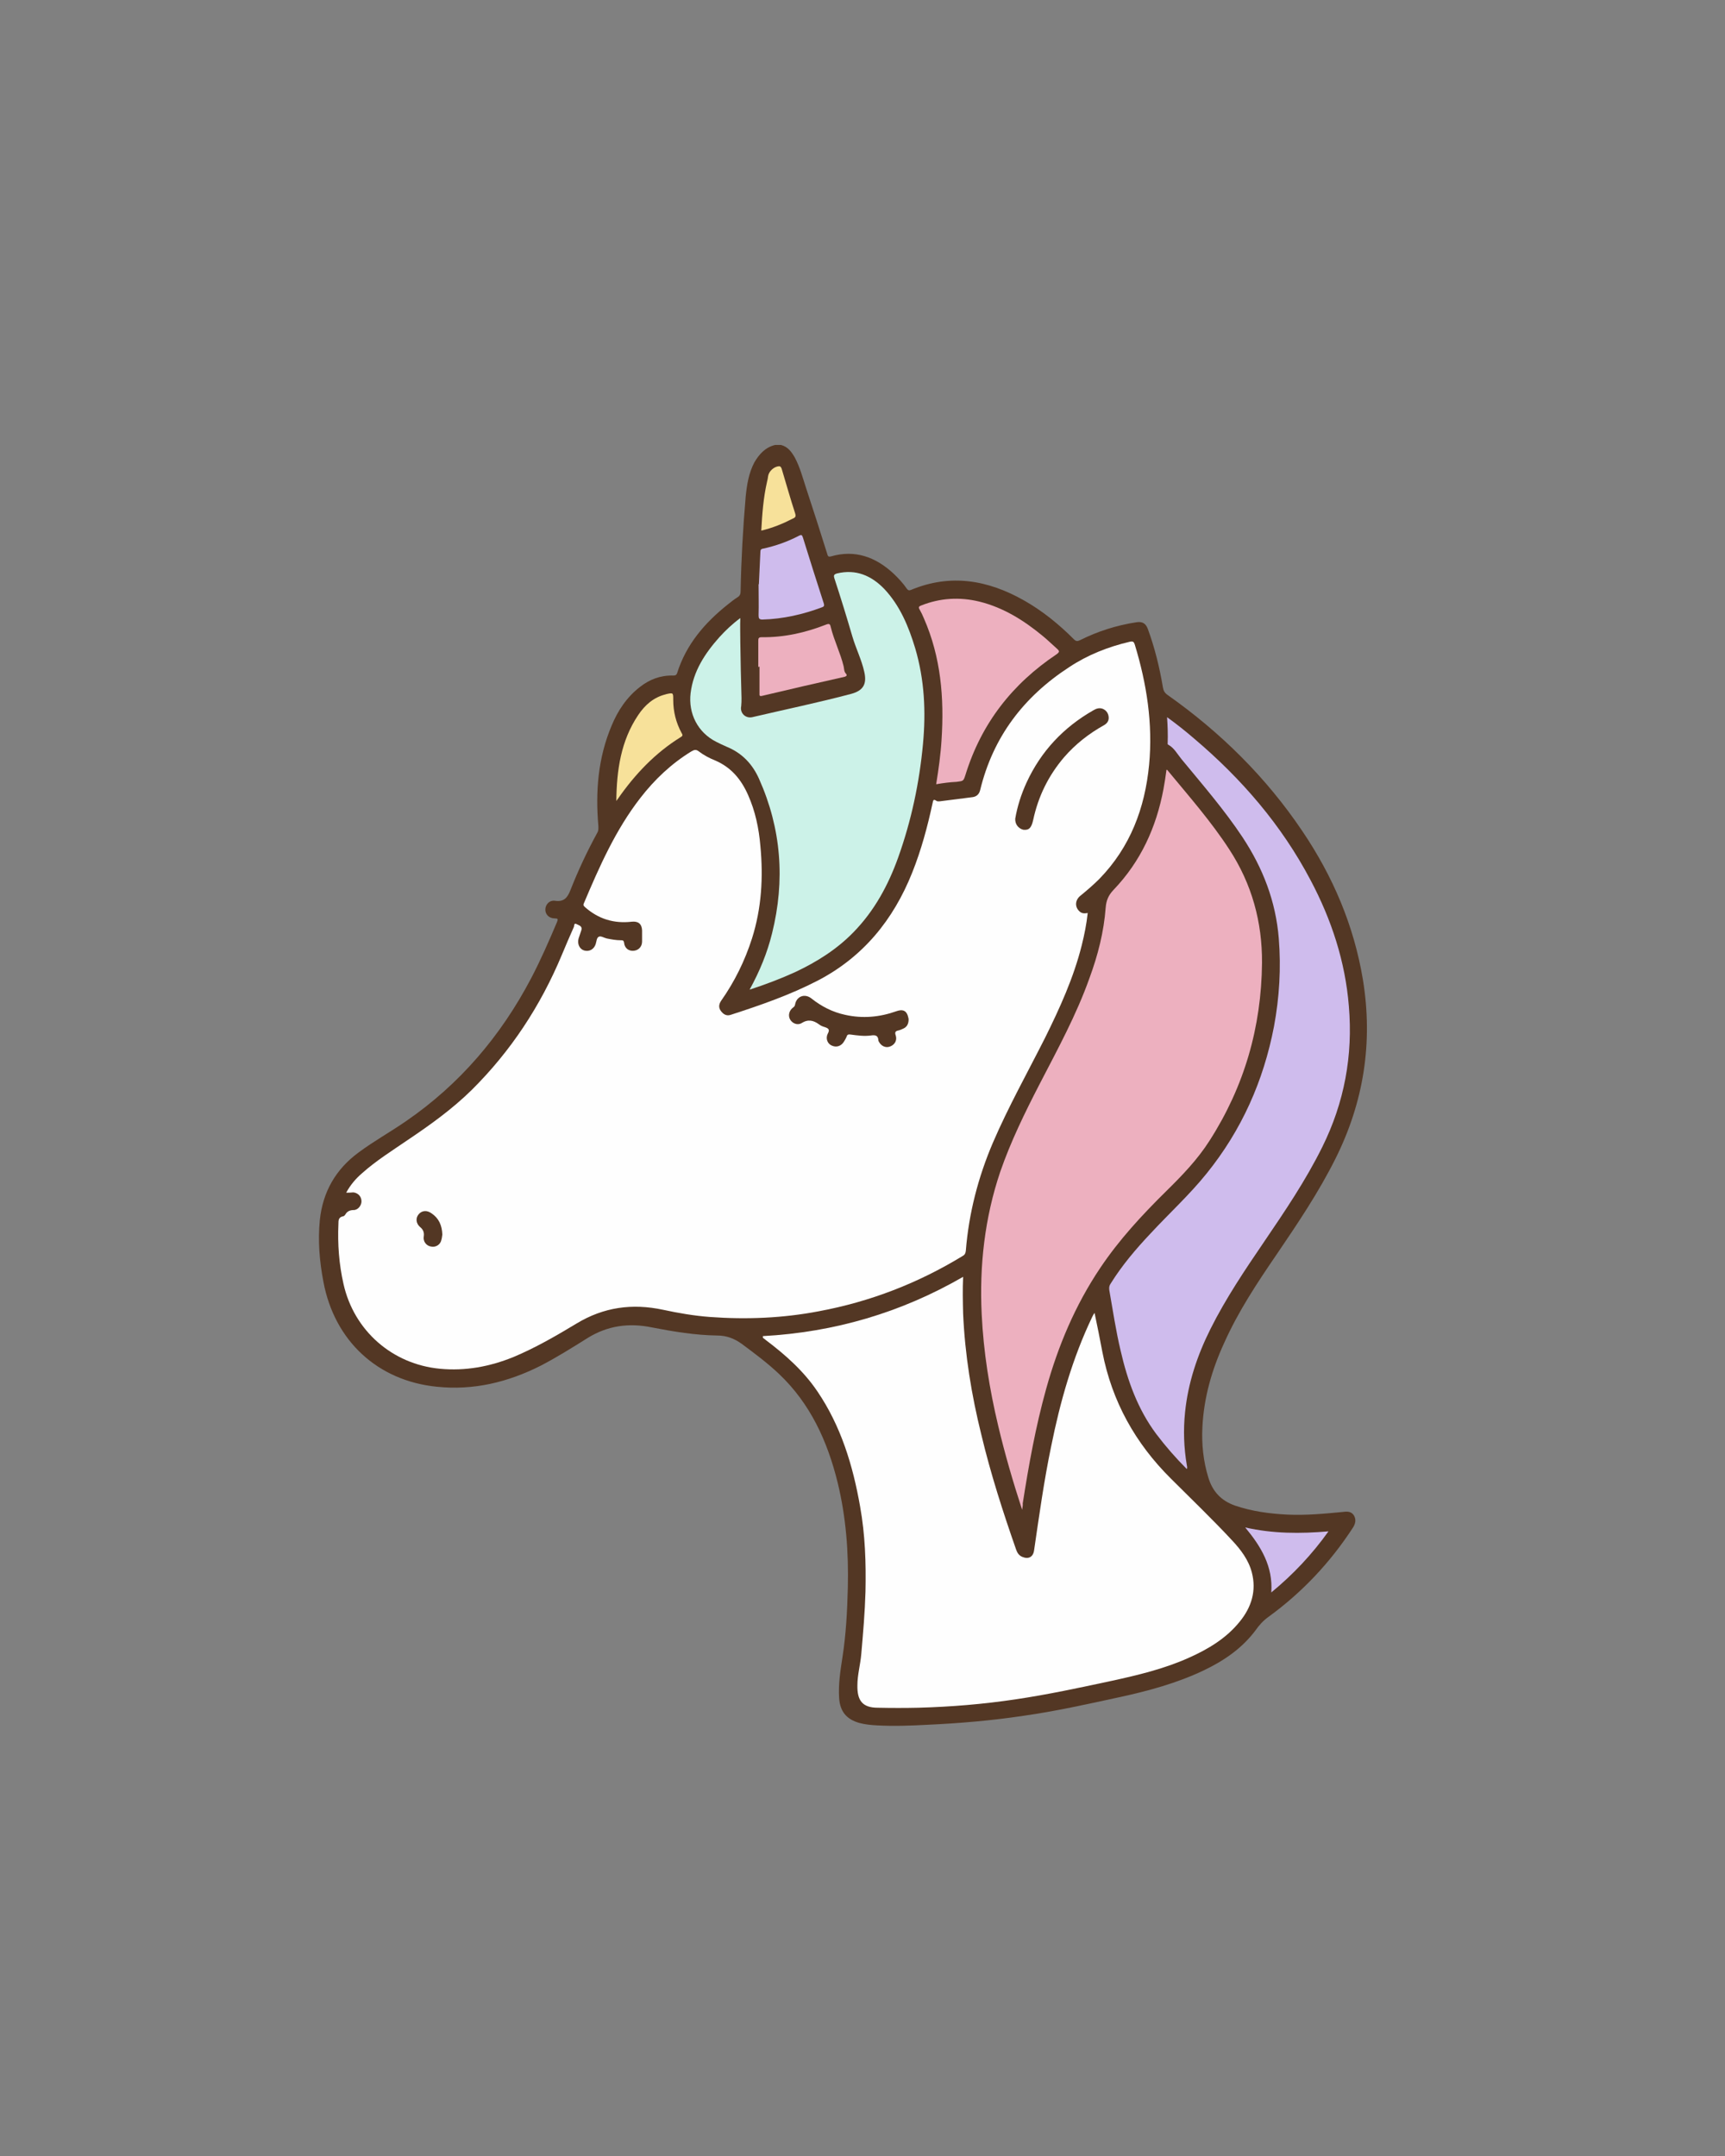
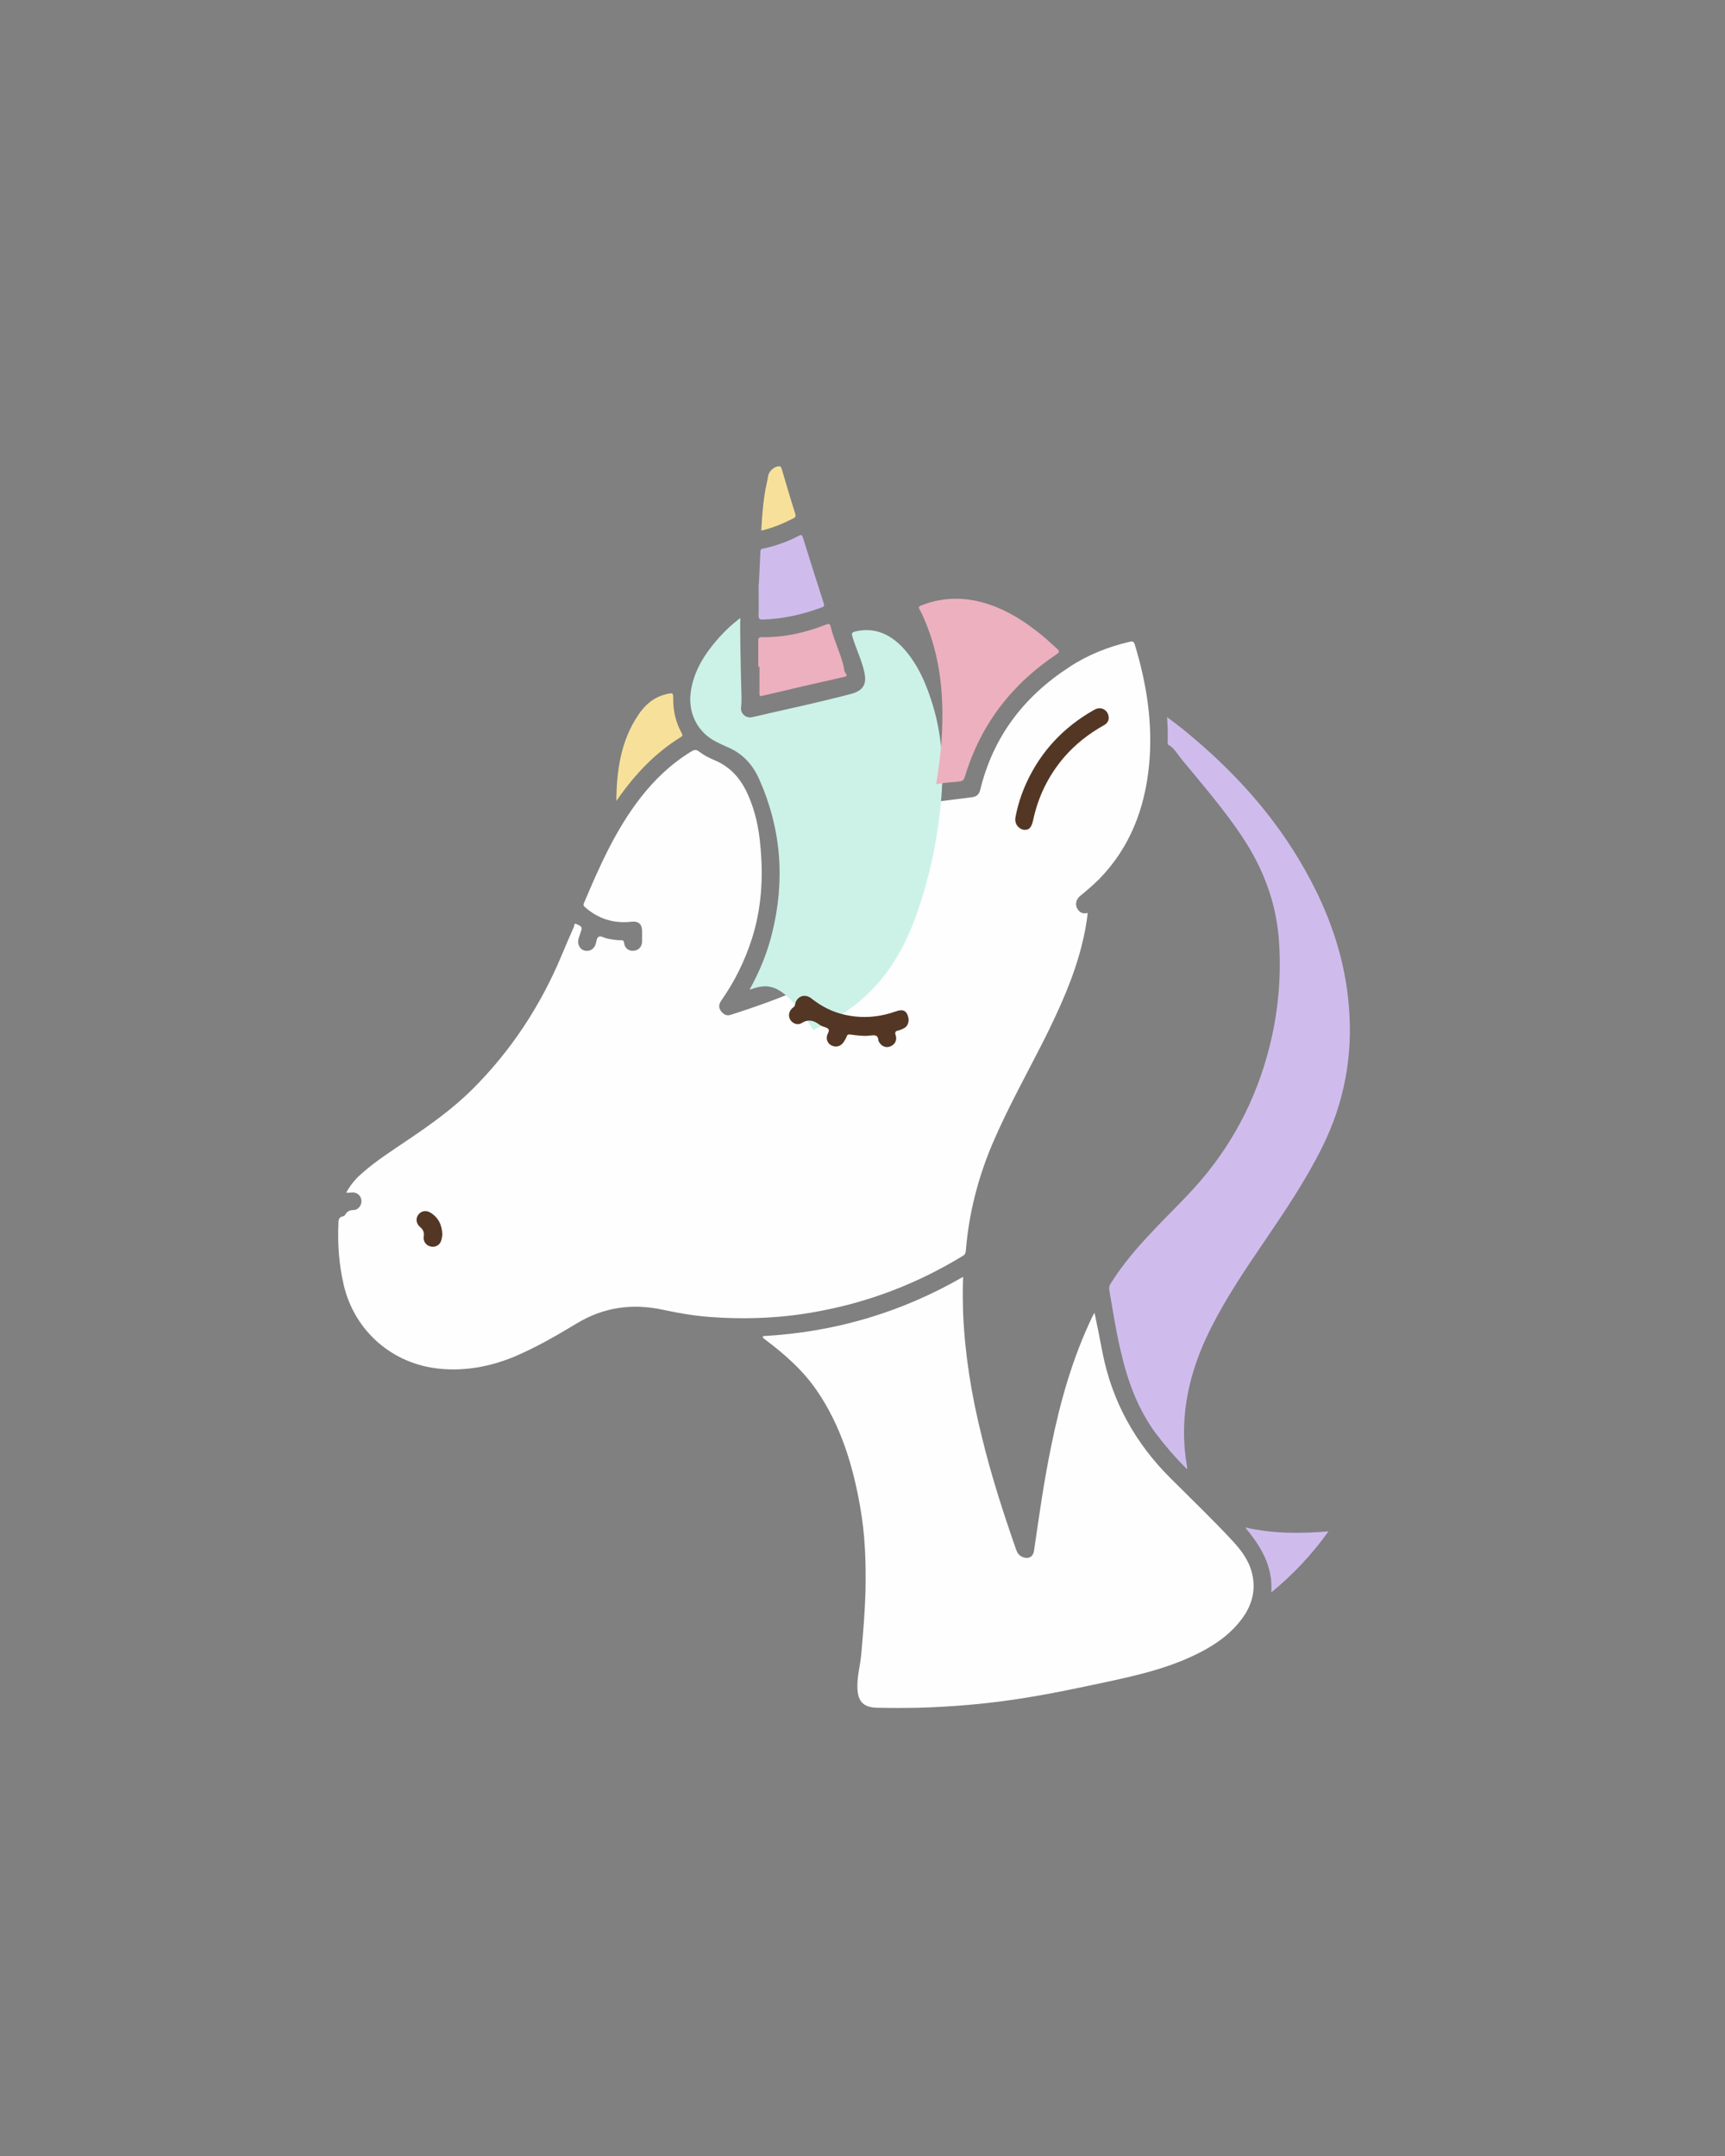
<svg xmlns="http://www.w3.org/2000/svg" version="1.1" id="Capa_1" x="0px" y="0px" viewBox="0 0 576 720" style="enable-background:new 0 0 576 720;" xml:space="preserve">
  <rect x="0" y="0" width="576" height="720" fill="#808080" stroke="none" />
  <style type="text/css">
	.st0{fill:#533724;}
	.st1{fill:#FEFEFE;}
	.st2{fill:#EDB0BF;}
	.st3{fill:#CFBCED;}
	.st4{fill:#CCF2E8;}
	.st5{fill:#F7E19A;}
</style>
  <g>
-     <path class="st0" d="M258.8,148.6c0.7,0,1.4,0,2,0c2.3,0.6,3.5,2.3,4.6,4.2c1.7,3.2,2.6,6.6,3.7,10c2.4,7.3,4.8,14.7,7.1,22.1   c0.2,0.7,0.3,1.2,1.3,0.9c8-2.3,14.8,0.2,20.7,5.6c1.7,1.6,3.3,3.3,4.6,5.2c0.4,0.5,0.7,0.7,1.4,0.4c13.2-5.5,25.7-3.3,37.7,3.5   c6.2,3.5,11.7,8,16.7,13c0.7,0.7,1.2,0.7,2,0.3c6-3,12.3-5,18.9-6c2-0.3,3.1,0.4,3.8,2.3c2.3,6.3,3.9,12.8,5,19.4   c0.2,1.2,0.6,1.9,1.6,2.6c17.7,12.5,32.9,27.5,45,45.5c10.2,15.1,17.2,31.5,20.2,49.6c3.4,20.9,0.3,40.8-9.2,59.8   c-5.6,11.2-12.6,21.6-19.6,31.9c-6.5,9.5-12.8,19-17.5,29.5c-4.1,8.9-6.8,18.2-7.3,28.1c-0.3,5.8,0.3,11.5,2,17   c1.4,4.6,4.3,7.7,8.9,9.3c5.6,1.9,11.4,2.7,17.4,3c6.3,0.3,12.5-0.3,18.8-0.9c1.4-0.2,2.7-0.1,3.5,1.2c0.8,1.4,0.5,2.7-0.3,4   c-7.6,11.7-17,21.7-28.3,29.9c-1.8,1.3-3.1,2.8-4.3,4.5c-4.5,6-10.5,10.1-17.2,13.3c-9,4.3-18.6,6.9-28.3,9   c-10.6,2.3-21.3,4.7-32,6.2c-10.6,1.6-21.3,2.5-32.1,3c-5.6,0.3-11.1,0.5-16.7,0.2c-2-0.1-4-0.3-5.9-0.8c-4.3-1.2-6.5-3.8-6.8-8.3   c-0.3-4.6,0.4-9.1,1.1-13.6c1.2-7.7,1.6-15.4,1.8-23.2c0.3-11.9-0.6-23.7-3.4-35.2c-3.4-13.8-9.1-26.3-19.5-36.2   c-3.9-3.7-8.2-6.9-12.5-10.1c-2.5-1.8-5.1-2.8-8.2-2.8c-7.3-0.1-14.6-1.3-21.8-2.7c-7.7-1.6-14.9-0.6-21.6,3.6   c-5.1,3.2-10.2,6.4-15.6,9.2c-10.9,5.5-22.4,8.3-34.7,7c-19.7-2-34.1-15.3-37.8-35c-1.3-6.8-1.9-13.7-1.2-20.7   c1-9.4,5.3-16.9,12.9-22.5c5.1-3.8,10.7-6.9,15.9-10.5c17.9-12.3,31.6-28.4,41.7-47.6c3.2-6.1,6-12.5,8.7-18.9   c0.4-1,0.3-1.2-0.8-1.2c-1.9,0-3.2-1.4-3.1-3.1c0.1-1.6,1.4-3,3.1-2.8c3.1,0.5,4.3-1,5.3-3.6c2.6-6.6,5.6-13,9-19.2   c0.4-0.7,0.3-1.4,0.3-2.2c-1-11.5-0.1-22.7,4.4-33.4c2.1-5.1,5.1-9.6,9.5-13c3.2-2.5,6.8-3.9,11-3.8c0.6,0,1.1,0,1.4-0.8   c3-9.6,9.3-16.9,17-23c1-0.8,2-1.6,3.1-2.3c0.9-0.5,1.1-1.2,1.1-2.1c0.2-10.6,0.8-21.1,1.7-31.6c0.4-3.9,1-7.8,2.9-11.4   C253.5,151.7,255.5,149.4,258.8,148.6z" />
    <path class="st1" d="M115.6,398.3c1.4-2.6,3.2-4.7,5.3-6.5c4.7-4.2,10-7.5,15.1-11c7.6-5.1,15-10.4,21.5-16.8   c13.1-13,23-28.1,30.1-45.1c1.3-3.1,2.6-6.2,4-9.3c0.2-0.4,0-1.5,0.9-1c0.7,0.4,2.1,0.6,1.6,2.1c-0.3,0.9-0.6,1.8-0.9,2.7   c-0.5,1.8,0.3,3.5,1.8,4c1.7,0.5,3.3-0.3,3.9-2.1c0.3-0.9,0.3-2.2,1.1-2.5c0.7-0.3,1.7,0.4,2.6,0.6c1.5,0.3,3.1,0.6,4.7,0.6   c0.6,0,1,0,1.1,0.9c0.2,1.8,1.6,2.8,3.3,2.6c1.6-0.2,2.7-1.4,2.7-3.1c0-1.2,0-2.5,0-3.7c-0.1-2.2-1.3-3.1-3.4-2.9   c-6,0.7-11.2-0.9-15.7-4.9c-0.4-0.4-0.6-0.6-0.4-1.1c5.2-12.3,10.6-24.6,18.9-35.3c4.8-6.2,10.4-11.5,17.1-15.6   c0.9-0.5,1.5-0.7,2.4,0c1.7,1.3,3.6,2.3,5.6,3.1c5.3,2.3,8.6,6.3,10.9,11.5c2.4,5.4,3.6,11.1,4.1,17c1,10.5,0.4,20.8-2.8,30.9   c-2.4,7.5-5.8,14.4-10.3,20.8c-0.8,1.2-0.9,2.3-0.1,3.4c0.8,1.1,1.9,1.8,3.3,1.3c9.9-3.2,19.7-6.6,29-11.4   c15.2-7.9,25.3-20.3,31.6-36.1c3-7.5,5.1-15.3,6.8-23.2c0.2-0.8,0.2-1.5,1.2-0.8c0.4,0.3,0.8,0.2,1.2,0.2c3.7-0.5,7.4-0.9,11-1.4   c1.4-0.2,2.2-1.1,2.5-2.4c4.3-17.7,14.5-31.1,29.7-41c6.2-4.1,13-6.8,20.3-8.5c1-0.2,1.3,0,1.6,0.9c4,13.1,6.1,26.5,4.8,40.2   c-1.4,14.5-6.3,27.5-16.6,38.1c-2,2-4.1,3.8-6.3,5.6c-1.8,1.4-2,3.7-0.4,5.2c0.8,0.8,1.7,0.8,2.8,0.6c-0.4,3.7-1.1,7.2-2,10.8   c-2.7,10.8-7.3,20.9-12.2,30.8c-5.9,11.7-12.3,23.1-17.5,35.2c-4.9,11.5-8,23.5-9,36c-0.1,0.8-0.3,1.3-1,1.7   c-14.9,9.1-30.9,15.3-48.1,18.5c-12,2.3-24.2,2.8-36.4,1.9c-5.3-0.4-10.5-1.3-15.6-2.4c-10.3-2.2-19.8-0.9-28.9,4.6   c-6.8,4.1-13.7,8.1-21.1,11.2c-7.9,3.2-16,4.7-24.5,3.9c-15.9-1.5-28.7-12.7-32.2-28.3c-1.5-6.6-2-13.3-1.7-20.1   c0-1.1,0-2.2,1.5-2.5c0.3,0,0.6-0.3,0.8-0.6c0.6-1.1,1.6-1.5,2.8-1.5c1.4,0,2.6-1.5,2.6-2.9c0-1.6-1.1-2.8-2.7-3   C117,398.3,116.4,398.3,115.6,398.3z" />
    <path class="st1" d="M254.7,446.2c23.9-1.3,46.1-7.8,66.9-19.8c-0.2,4.2-0.1,8.2,0,12.3c0.6,13.7,2.8,27.2,6.1,40.5   c3.1,13,7.2,25.7,11.6,38.3c0.4,1.1,0.9,1.9,2,2.4c2.1,0.9,3.7,0.1,4-2.2c1.7-11.6,3.3-23.2,5.7-34.7c3-14.9,7.1-29.4,13.7-43.2   c0.2-0.4,0.4-0.8,0.6-1.1c0-0.1,0.1-0.1,0.2-0.2c0.9,4.3,1.8,8.7,2.6,13c3.2,16.5,11,30.5,22.9,42.3c6.8,6.8,13.8,13.5,20.4,20.6   c2.9,3.1,5.5,6.5,6.6,10.7c1.6,6.1-0.1,11.6-4,16.4c-4.5,5.6-10.5,9.2-17,12.1c-8.2,3.7-17,5.8-25.7,7.7   c-10.7,2.3-21.4,4.6-32.2,6.2c-10.7,1.6-21.5,2.5-32.4,2.8c-4.5,0.1-9,0.1-13.6,0c-5.2,0-6.9-2.5-6.8-7.5c0-3.5,1-6.9,1.3-10.5   c0.6-6.9,1.2-13.8,1.4-20.8c0.2-9.5-0.1-19-1.8-28.4c-2.4-13.7-6.4-26.9-14.3-38.5c-4.6-6.8-10.7-12.2-17.2-17.1   c-0.3-0.3-0.7-0.5-1-0.8C254.8,446.5,254.8,446.4,254.7,446.2z" />
-     <path class="st2" d="M341.3,504.2c-3.1-9.5-5.8-18.8-8-28.1c-2.9-12.2-4.9-24.6-5.5-37.2c-0.8-16.2,1-32.2,6.2-47.6   c3.5-10.1,8.2-19.7,13.1-29.2c6-11.6,12.3-23.1,16.7-35.5c2.8-7.6,4.8-15.4,5.4-23.5c0.2-2.4,0.9-4.1,2.6-5.9   c9.1-9.5,14.3-20.9,16.7-33.7c0.4-2.1,0.7-4.2,1-6.4c0.1-0.1,0.3,0,0.4,0.2c7.1,8.6,14.5,17,20.6,26.4c7.5,11.5,11,24.2,10.9,37.9   c-0.2,21.4-5.9,41.2-17.5,59.3c-4,6.3-9.2,11.7-14.6,17c-8,7.9-15.6,16.1-21.9,25.5c-8.4,12.5-14.1,26.1-18.1,40.5   c-3.5,12.6-5.8,25.4-7.8,38.2C341.6,502.7,341.4,503.3,341.3,504.2z" />
    <path class="st3" d="M389.7,239.5c3.3,2.4,6.2,4.7,9.1,7.2c15.8,13.4,29.1,28.8,38.8,47.2c7,13.2,11.6,27.2,12.8,42.1   c1.4,16.5-1.5,32.2-8.9,47.1c-5.5,11.1-12.4,21.3-19.4,31.6c-6.4,9.4-12.8,18.9-17.9,29.1c-4.4,8.8-7.5,18-8.5,27.9   c-0.6,5.9-0.4,11.8,0.6,17.6c0.1,0.3,0.1,0.7,0.1,1c0,0.1-0.1,0.1-0.1,0.3c-3.7-3.7-7.1-7.6-10.2-11.7c-6.2-8.3-9.6-17.8-11.9-27.8   c-1.6-6.7-2.6-13.5-3.8-20.3c-0.1-0.9,0-1.5,0.5-2.2c3.8-6.1,8.4-11.5,13.3-16.7c6.2-6.7,13-12.9,18.7-20   c11.7-14.5,19-30.9,22.5-49.1c1.8-9.7,2.4-19.5,1.6-29.4c-1-12.4-5.3-23.5-12.1-33.8c-6.1-9.2-13.4-17.6-20.4-26.1   c-1.4-1.7-2.4-3.7-4.4-4.8c-0.3-0.1-0.2-0.4-0.2-0.6C390,245.2,389.9,242.5,389.7,239.5z" />
-     <path class="st4" d="M250.3,330.5c3.4-6.2,5.9-12.3,7.5-18.8c4.4-17.7,3.1-34.9-4.3-51.5c-2.2-5-5.7-8.7-10.8-10.8   c-1.2-0.5-2.4-1.1-3.6-1.7c-6.1-3.1-9.3-9.4-8.5-16.2c0.9-7.4,4.8-13.3,9.6-18.7c2.1-2.3,4.3-4.4,7-6.4c-0.1,2.9,0,5.5,0,8.2   c0.1,6.2,0.2,12.4,0.4,18.5c0,0.9,0,1.8-0.1,2.7c-0.5,2.3,1.4,4.2,3.7,3.7c11.1-2.6,22.2-4.9,33.1-7.8c4-1.1,5.2-3.3,4.3-7.3   c-0.9-4.1-2.8-7.8-4-11.9c-1.9-6.5-3.9-13-6-19.4c-0.3-1-0.1-1.3,0.9-1.6c6.3-1.5,11.4,0.7,15.7,5.1c5.3,5.6,8.2,12.6,10.4,19.9   c3.1,10.5,3.6,21.1,2.6,31.9c-1.2,13-3.9,25.7-8.3,38c-3.3,9.2-7.9,17.7-14.8,24.8c-5.6,5.8-12.3,10-19.5,13.4   C260.8,326.8,255.8,328.7,250.3,330.5z" />
+     <path class="st4" d="M250.3,330.5c3.4-6.2,5.9-12.3,7.5-18.8c4.4-17.7,3.1-34.9-4.3-51.5c-2.2-5-5.7-8.7-10.8-10.8   c-1.2-0.5-2.4-1.1-3.6-1.7c-6.1-3.1-9.3-9.4-8.5-16.2c0.9-7.4,4.8-13.3,9.6-18.7c2.1-2.3,4.3-4.4,7-6.4c-0.1,2.9,0,5.5,0,8.2   c0.1,6.2,0.2,12.4,0.4,18.5c0,0.9,0,1.8-0.1,2.7c-0.5,2.3,1.4,4.2,3.7,3.7c11.1-2.6,22.2-4.9,33.1-7.8c4-1.1,5.2-3.3,4.3-7.3   c-0.9-4.1-2.8-7.8-4-11.9c-0.3-1-0.1-1.3,0.9-1.6c6.3-1.5,11.4,0.7,15.7,5.1c5.3,5.6,8.2,12.6,10.4,19.9   c3.1,10.5,3.6,21.1,2.6,31.9c-1.2,13-3.9,25.7-8.3,38c-3.3,9.2-7.9,17.7-14.8,24.8c-5.6,5.8-12.3,10-19.5,13.4   C260.8,326.8,255.8,328.7,250.3,330.5z" />
    <path class="st2" d="M312.6,261.9c0.8-5,1.5-9.9,1.8-14.9c0.9-13.9-0.2-27.5-5.9-40.5c-0.4-1-0.9-2-1.4-2.9   c-0.5-0.8-0.3-1.1,0.5-1.4c6.3-2.5,12.8-2.9,19.4-1.3c8.1,2,14.9,6.3,21.2,11.5c1.6,1.3,3.1,2.8,4.7,4.2c0.9,0.8,1,1.1-0.1,1.9   c-14.8,9.9-25.1,23.1-30.4,40.2c-0.7,2.2-0.7,2.1-3,2.4C317.2,261.2,314.9,261.5,312.6,261.9z" />
    <path class="st2" d="M253.2,222.7c0-2.9,0-5.8,0-8.7c0-0.8,0.1-1.2,1.1-1.2c7.5,0.1,14.6-1.5,21.5-4.2c1-0.4,1.4-0.3,1.6,0.8   c1.1,4.5,3.2,8.6,4.3,13.1c0.2,0.9,0.1,1.8,0.8,2.5c0.4,0.5,0.2,0.8-0.4,1c-9.3,2.1-18.5,4.2-27.7,6.4c-0.9,0.2-0.8-0.3-0.8-0.8   c0-3,0-6,0-9C253.5,222.7,253.4,222.7,253.2,222.7z" />
    <path class="st3" d="M253.4,195.1c0.2-3.6,0.3-7.1,0.5-10.7c0-0.8,0.2-1.1,1-1.2c4.1-0.9,8.1-2.3,11.9-4.3c0.8-0.4,1-0.3,1.3,0.6   c2.3,7.4,4.6,14.7,7,22.1c0.2,0.7,0,1-0.6,1.2c-6.4,2.4-13,3.9-19.9,4.1c-1.1,0-1.3-0.4-1.3-1.4c0.1-3.5,0-6.9,0-10.4   C253.3,195.1,253.4,195.1,253.4,195.1z" />
    <path class="st5" d="M205.8,267.5c0.1-10.2,1.5-20.1,7.3-28.7c2.2-3.3,5.1-5.9,9.1-6.9c0.1,0,0.2-0.1,0.3-0.1   c2.3-0.5,2.3-0.5,2.3,1.9c0,3.9,0.9,7.6,2.8,11.1c0.3,0.5,0.5,0.9-0.2,1.3c-8.6,5.3-15.4,12.5-21.1,20.7   C206.1,267.1,205.9,267.3,205.8,267.5z" />
    <path class="st3" d="M424.5,531.8c0.6-8.7-3.4-15.3-8.7-21.7c9.3,2.1,18.4,2.1,27.8,1.3C438.1,519.1,431.8,525.8,424.5,531.8z" />
    <path class="st5" d="M254.2,177.2c0.3-5.5,0.7-10.9,1.9-16.2c0.2-0.7,0.3-1.4,0.4-2.1c0.3-1.6,2-3.1,3.6-3.2c0.6,0,0.7,0.4,0.9,0.8   c1.5,5,2.9,10,4.5,14.9c0.3,1,0.2,1.4-0.8,1.8C261.4,174.9,258,176.3,254.2,177.2z" />
    <path class="st0" d="M303.4,340.4c0,1.7-0.7,2.7-2,3.2c-0.4,0.2-0.9,0.4-1.3,0.5c-1.1,0.2-1.4,0.6-1,1.7c0.5,1.6-0.3,3-1.7,3.6   c-1.3,0.6-2.7,0.2-3.6-1c-0.2-0.3-0.5-0.7-0.5-1c-0.1-1.7-1.1-1.8-2.5-1.6c-2.2,0.3-4.5,0-6.7-0.3c-0.7-0.1-1.2-0.1-1.4,0.7   c-0.2,0.5-0.5,1-0.8,1.5c-0.9,1.6-2.5,2.2-4.1,1.5c-1.5-0.6-2.2-2.4-1.4-4c0.8-1.4,0.2-1.8-1-2.2c-0.7-0.2-1.4-0.5-1.9-0.9   c-1.9-1.4-3.7-1.8-5.9-0.4c-1.4,0.8-3.1,0-3.8-1.3c-0.7-1.3-0.3-3,1.1-4c0.4-0.3,0.5-0.5,0.6-1c0.5-2.7,3.2-3.7,5.4-2   c3.4,2.7,7.1,4.6,11.3,5.5c5.8,1.3,11.5,0.8,17.1-1.2c2-0.7,3.2-0.3,3.8,1.4C303.3,339.8,303.4,340.2,303.4,340.4z" />
    <path class="st0" d="M339,273.4c0.7-4.1,2-8.2,3.8-12.1c4.8-10.4,12.3-18.4,22.3-24.1c1-0.6,2-0.9,3.1-0.5c1.2,0.5,1.9,1.5,2,2.8   c0.1,1.2-0.5,2.1-1.6,2.7c-5,2.8-9.5,6.3-13.3,10.7c-5.2,6.1-8.6,13-10.3,20.9c-0.6,2.7-1.4,3.5-3.3,3.3   C340.1,276.7,338.9,275.3,339,273.4z" />
    <path class="st0" d="M147.7,412.3c-0.1,0.4-0.1,1.1-0.3,1.7c-0.3,1.6-1.8,2.6-3.4,2.3c-1.6-0.2-2.8-1.7-2.5-3.4   c0.2-1.3-0.2-2.3-1.2-3.1c-1.4-1.2-1.6-3-0.5-4.3c1.1-1.3,2.8-1.4,4.3-0.3C146.5,406.8,147.6,409.2,147.7,412.3z" />
  </g>
</svg>